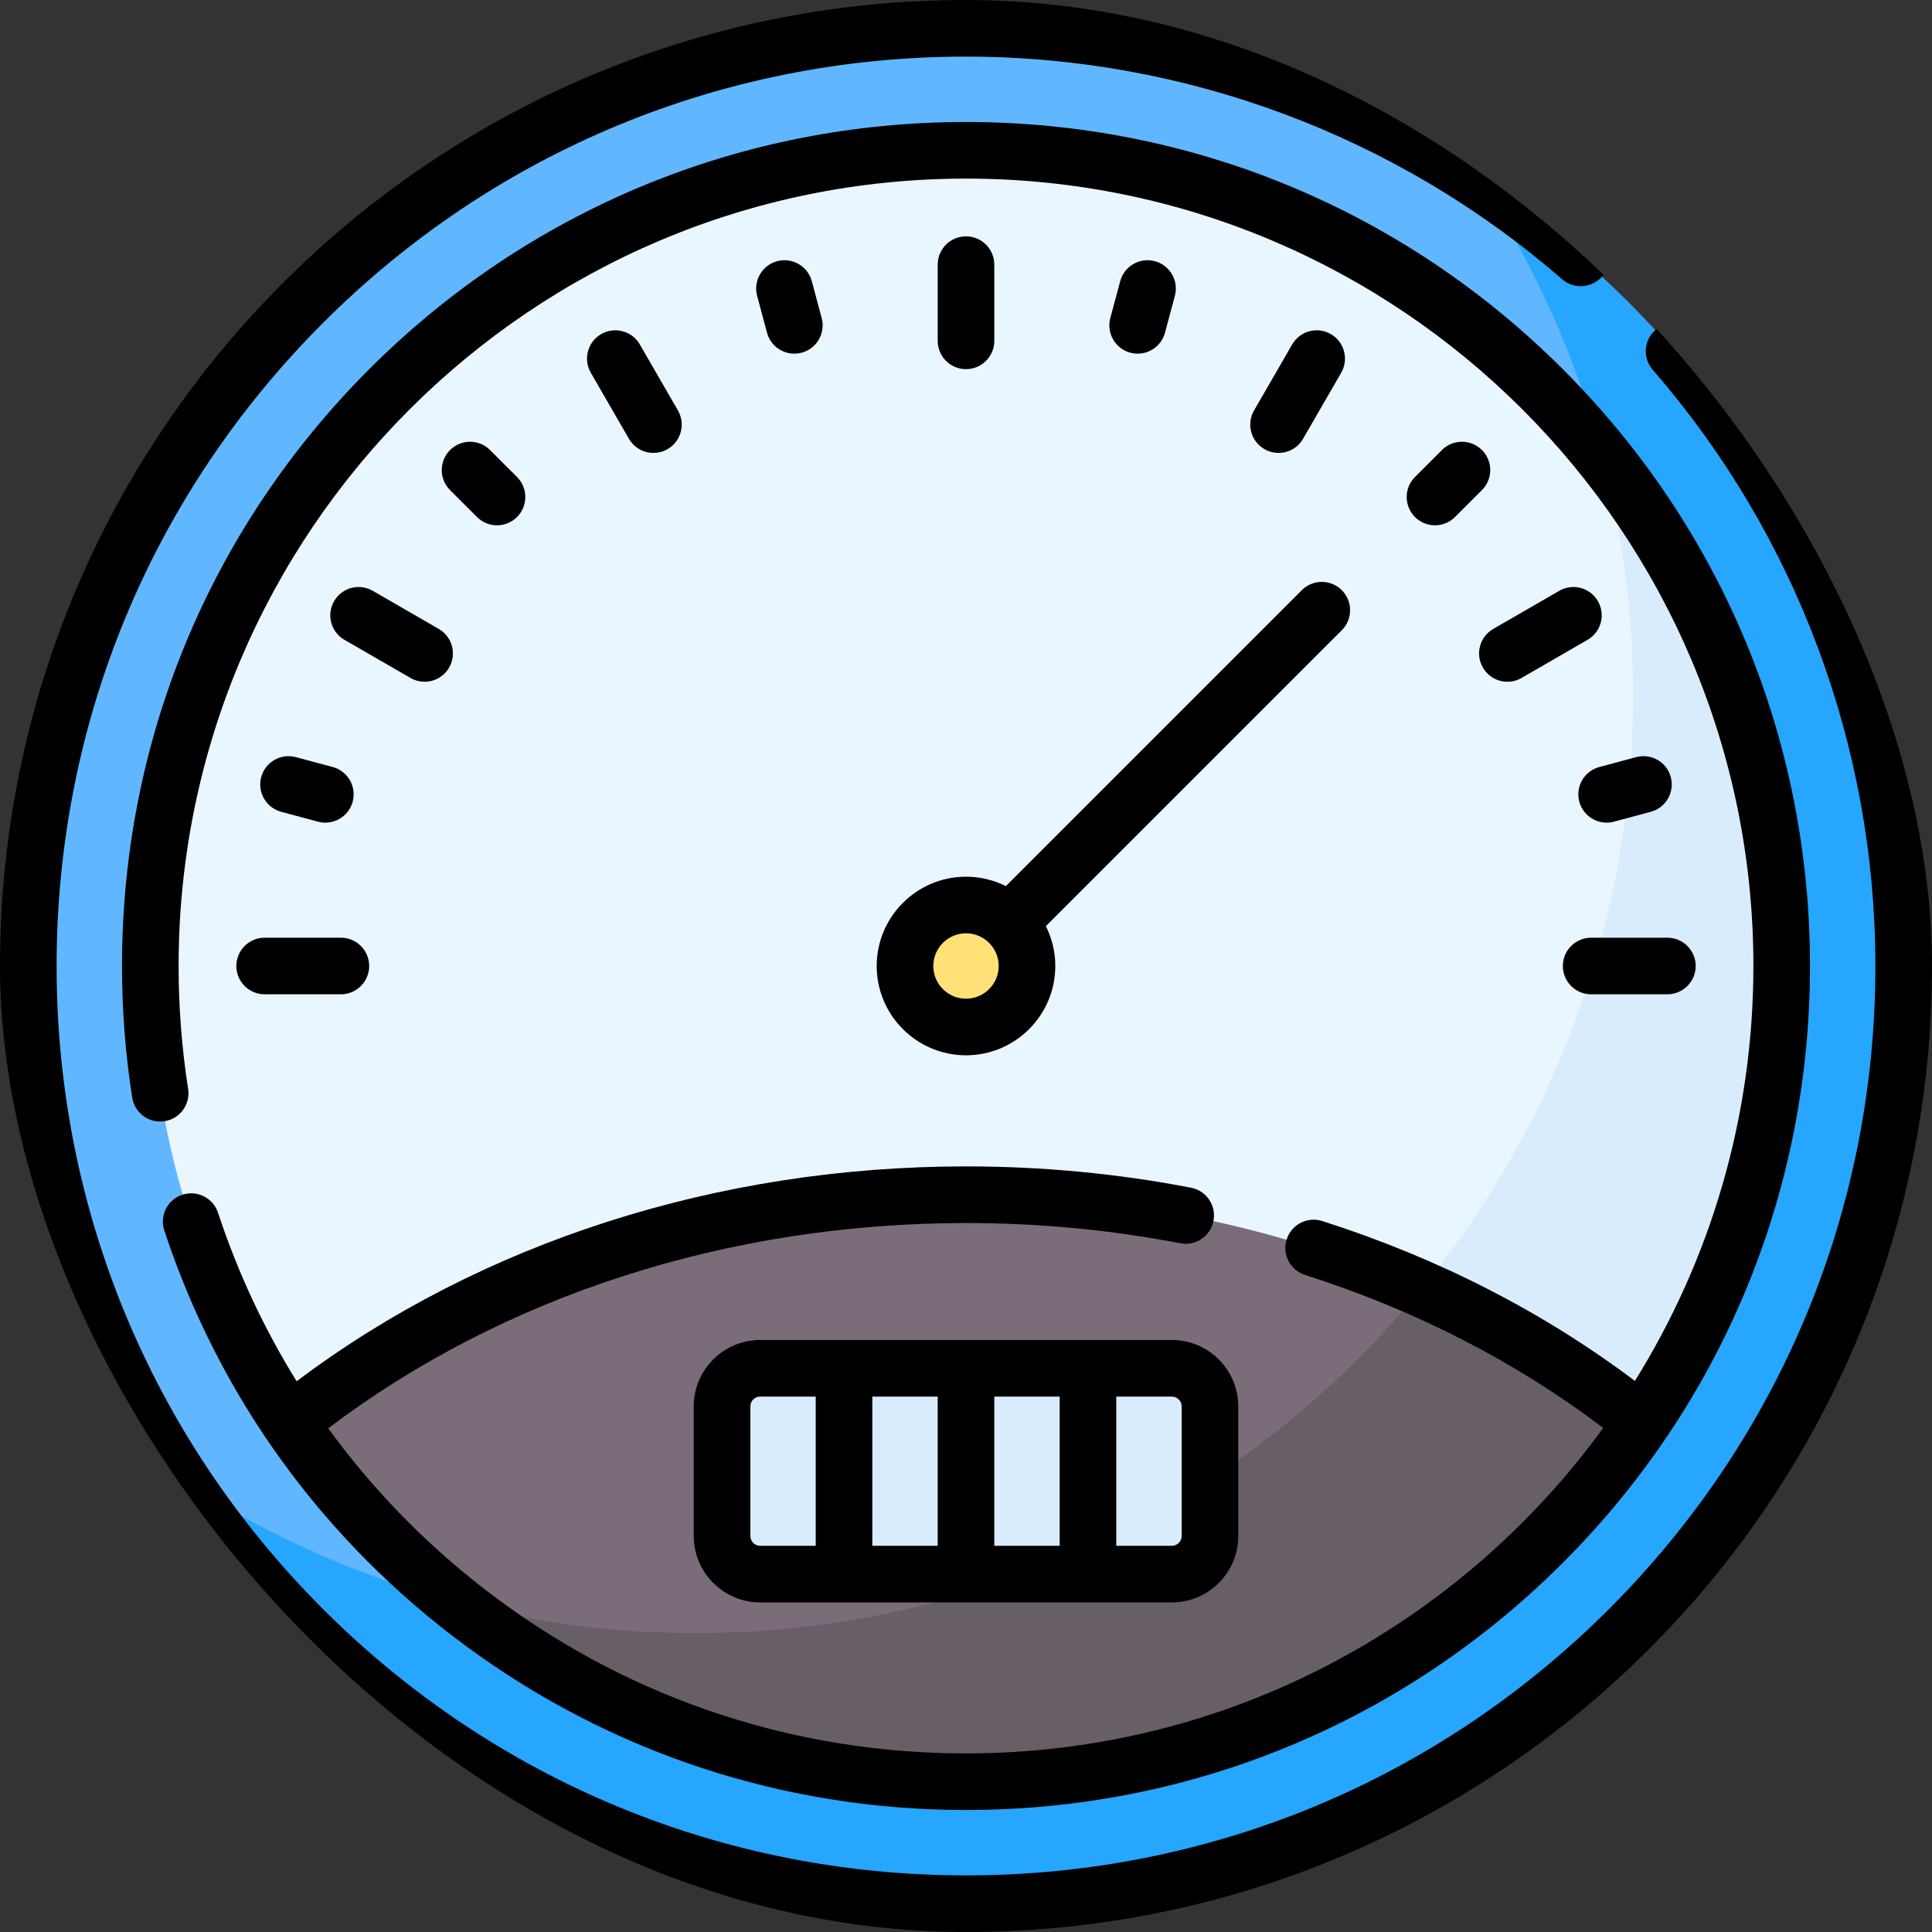
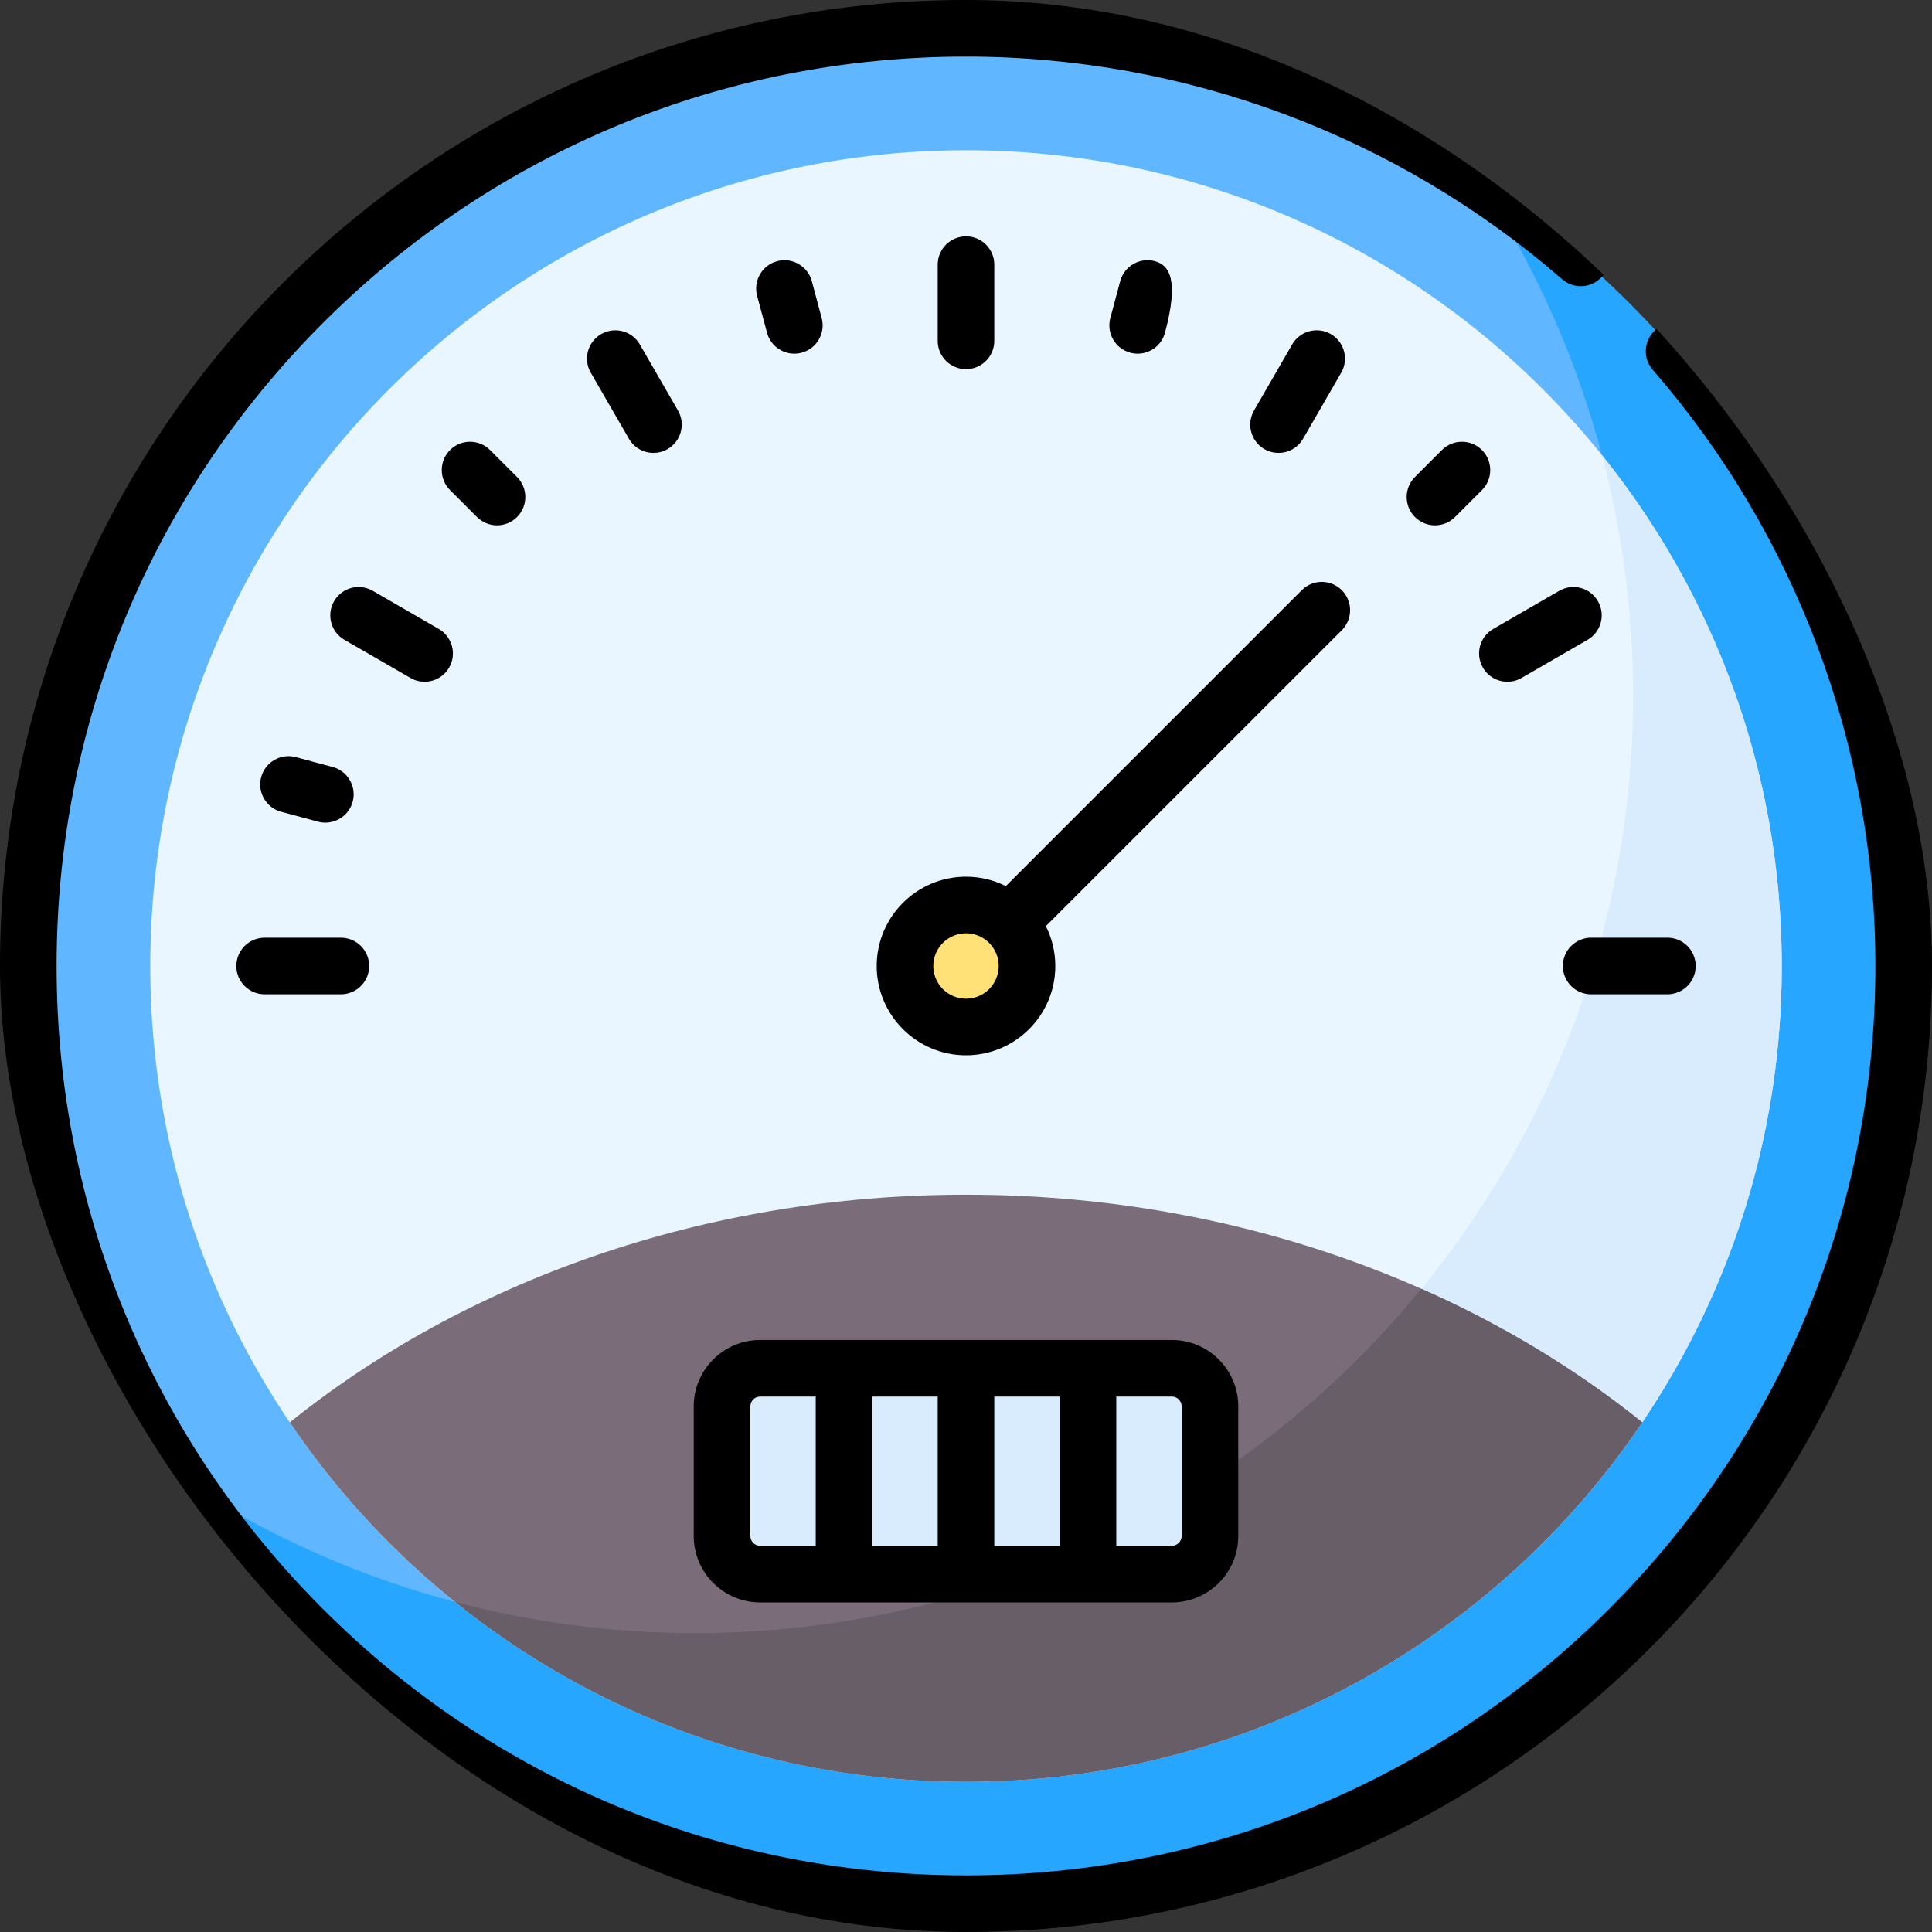
<svg xmlns="http://www.w3.org/2000/svg" width="54" height="54" viewBox="0 0 54 54" fill="none">
  <rect x="0" y="0" width="54" height="54" fill="#333333" stroke="none" />
  <g clip-path="url(#clip0_62_1010)">
    <path d="M27 53.209C41.475 53.209 53.209 41.475 53.209 27C53.209 12.525 41.475 0.791 27 0.791C12.525 0.791 0.791 12.525 0.791 27C0.791 41.475 12.525 53.209 27 53.209Z" fill="#60B7FF" />
    <path d="M41.361 5.075C44.068 9.199 45.645 14.133 45.645 19.436C45.645 33.91 33.91 45.645 19.436 45.645C14.133 45.645 9.199 44.068 5.075 41.361C9.758 48.496 17.828 53.209 27 53.209C41.475 53.209 53.209 41.475 53.209 27C53.209 17.828 48.496 9.757 41.361 5.075Z" fill="#26A6FE" />
    <path d="M27 49.8C39.592 49.8 49.8 39.592 49.8 27C49.8 14.408 39.592 4.2 27 4.2C14.408 4.2 4.2 14.408 4.2 27C4.2 39.592 14.408 49.8 27 49.8Z" fill="#EAF6FF" />
    <path d="M44.777 12.725C45.343 14.867 45.645 17.116 45.645 19.436C45.645 33.91 33.91 45.645 19.436 45.645C17.116 45.645 14.867 45.343 12.725 44.777C16.633 47.918 21.596 49.8 27 49.8C39.592 49.8 49.8 39.592 49.8 27C49.8 21.596 47.919 16.633 44.777 12.725Z" fill="#D8ECFE" />
    <path d="M27 33.392C19.662 33.392 13.002 35.815 8.1 39.756C12.198 45.816 19.134 49.8 27 49.8C34.867 49.8 41.802 45.816 45.9 39.756C40.998 35.815 34.338 33.392 27 33.392Z" fill="#7A6D79" />
    <path d="M39.727 36.023C34.921 41.896 27.616 45.645 19.436 45.645C17.115 45.645 14.864 45.343 12.722 44.776C16.629 47.919 21.595 49.8 27 49.8C34.866 49.8 41.802 45.816 45.9 39.755C44.069 38.284 41.993 37.024 39.727 36.023Z" fill="#685E68" />
    <path d="M27 28.705C27.942 28.705 28.705 27.942 28.705 27C28.705 26.058 27.942 25.295 27 25.295C26.058 25.295 25.295 26.058 25.295 27C25.295 27.942 26.058 28.705 27 28.705Z" fill="#FFE177" />
    <path d="M20.181 39.309V42.932C20.181 43.52 20.659 43.997 21.247 43.997H32.753C33.342 43.997 33.819 43.52 33.819 42.932V39.309C33.819 38.721 33.342 38.244 32.753 38.244H21.247C20.658 38.244 20.181 38.721 20.181 39.309Z" fill="#D8ECFE" />
    <path d="M47.388 9.298C47.102 8.968 46.602 8.933 46.273 9.22C45.943 9.506 45.907 10.006 46.194 10.336C50.208 14.956 52.418 20.874 52.418 27C52.418 33.789 49.774 40.172 44.973 44.973C40.172 49.774 33.789 52.418 27 52.418C20.211 52.418 13.828 49.774 9.027 44.973C4.226 40.172 1.582 33.789 1.582 27C1.582 20.211 4.226 13.828 9.027 9.027C13.828 4.226 20.211 1.582 27 1.582C33.126 1.582 39.044 3.792 43.664 7.806C43.994 8.092 44.493 8.057 44.78 7.727C45.067 7.398 45.032 6.898 44.702 6.612C39.794 2.348 33.507 0 27 0C19.788 0 13.008 2.809 7.908 7.908C2.809 13.008 0 19.788 0 27C0 34.212 2.809 40.992 7.908 46.092C13.008 51.191 19.788 54 27 54C34.212 54 40.992 51.191 46.092 46.092C51.192 40.992 54 34.212 54 27C54 20.493 51.652 14.206 47.388 9.298Z" fill="black" />
    <path d="M24.504 27C24.504 28.376 25.624 29.496 27 29.496C28.376 29.496 29.496 28.376 29.496 27C29.496 26.6 29.401 26.222 29.232 25.886L37.504 17.615C37.813 17.306 37.813 16.805 37.504 16.496C37.195 16.187 36.694 16.187 36.385 16.496L28.114 24.767C27.778 24.599 27.4 24.504 27 24.504C25.624 24.504 24.504 25.624 24.504 27ZM27 26.086C27.504 26.086 27.914 26.496 27.914 27C27.914 27.504 27.504 27.914 27 27.914C26.496 27.914 26.086 27.504 26.086 27C26.086 26.496 26.496 26.086 27 26.086Z" fill="black" />
-     <path d="M5.096 33.393C4.681 33.53 4.455 33.977 4.592 34.392C6.133 39.068 9.054 43.088 13.04 46.019C17.108 49.009 21.936 50.59 27 50.59C33.301 50.59 39.225 48.136 43.681 43.681C48.136 39.225 50.59 33.301 50.59 27C50.59 20.699 48.136 14.775 43.681 10.319C39.225 5.864 33.301 3.41 27 3.41C20.699 3.41 14.775 5.864 10.319 10.319C5.864 14.775 3.41 20.699 3.41 27C3.41 28.237 3.506 29.475 3.696 30.68C3.764 31.111 4.169 31.406 4.6 31.338C5.032 31.27 5.326 30.865 5.258 30.433C5.082 29.31 4.992 28.155 4.992 27C4.992 14.865 14.865 4.992 27 4.992C39.135 4.992 49.008 14.865 49.008 27C49.008 31.253 47.794 35.228 45.696 38.597C43.121 36.66 40.186 35.158 36.957 34.128C36.541 33.995 36.096 34.225 35.963 34.641C35.83 35.057 36.06 35.503 36.476 35.635C39.563 36.62 42.363 38.057 44.811 39.911C40.807 45.419 34.316 49.008 27 49.008C22.275 49.008 17.772 47.534 13.977 44.744C12.115 43.375 10.501 41.75 9.174 39.922C14.063 36.217 20.361 34.184 27 34.184C29.026 34.184 31.041 34.374 32.99 34.75C33.42 34.833 33.834 34.552 33.917 34.123C34 33.694 33.719 33.28 33.29 33.197C31.243 32.802 29.126 32.601 27 32.601C20.05 32.601 13.443 34.729 8.291 38.607C7.382 37.141 6.644 35.564 6.094 33.897C5.957 33.482 5.51 33.257 5.096 33.393Z" fill="black" />
    <path d="M27.791 9.527V7.397C27.791 6.96 27.437 6.606 27 6.606C26.563 6.606 26.209 6.96 26.209 7.397V9.527C26.209 9.964 26.563 10.318 27 10.318C27.437 10.318 27.791 9.964 27.791 9.527Z" fill="black" />
    <path d="M22.201 9.885C22.269 9.885 22.338 9.876 22.407 9.858C22.829 9.745 23.079 9.311 22.966 8.889L22.691 7.86C22.577 7.438 22.143 7.187 21.722 7.3C21.3 7.413 21.049 7.847 21.162 8.269L21.438 9.298C21.533 9.652 21.852 9.885 22.201 9.885Z" fill="black" />
    <path d="M13.332 14.451C13.487 14.605 13.689 14.683 13.892 14.683C14.094 14.683 14.296 14.605 14.451 14.451C14.76 14.142 14.76 13.641 14.451 13.332L13.697 12.579C13.389 12.27 12.888 12.27 12.579 12.579C12.27 12.888 12.27 13.389 12.579 13.698L13.332 14.451Z" fill="black" />
    <path d="M7.3 21.721C7.187 22.143 7.438 22.577 7.86 22.69L8.889 22.966C8.957 22.985 9.026 22.993 9.094 22.993C9.443 22.993 9.763 22.76 9.858 22.407C9.971 21.985 9.72 21.551 9.298 21.438L8.269 21.162C7.848 21.049 7.414 21.299 7.3 21.721Z" fill="black" />
    <path d="M18.264 12.659C18.398 12.659 18.535 12.625 18.659 12.553C19.037 12.335 19.167 11.851 18.949 11.473L17.883 9.627C17.665 9.249 17.181 9.12 16.803 9.338C16.424 9.556 16.295 10.04 16.513 10.418L17.579 12.264C17.725 12.518 17.991 12.659 18.264 12.659Z" fill="black" />
    <path d="M10.418 16.513C10.04 16.295 9.556 16.424 9.338 16.803C9.119 17.181 9.249 17.665 9.627 17.883L11.473 18.949C11.597 19.021 11.733 19.055 11.868 19.055C12.141 19.055 12.407 18.913 12.553 18.659C12.772 18.281 12.642 17.797 12.264 17.579L10.418 16.513Z" fill="black" />
    <path d="M6.606 27C6.606 27.437 6.96 27.791 7.397 27.791H9.527C9.964 27.791 10.319 27.437 10.319 27C10.319 26.563 9.964 26.209 9.527 26.209H7.397C6.96 26.209 6.606 26.563 6.606 27Z" fill="black" />
-     <path d="M31.799 9.885C32.148 9.885 32.467 9.652 32.562 9.298L32.838 8.269C32.951 7.847 32.7 7.413 32.278 7.3C31.856 7.187 31.423 7.438 31.31 7.86L31.034 8.889C30.921 9.311 31.171 9.745 31.593 9.858C31.662 9.876 31.731 9.885 31.799 9.885Z" fill="black" />
+     <path d="M31.799 9.885C32.148 9.885 32.467 9.652 32.562 9.298C32.951 7.847 32.7 7.413 32.278 7.3C31.856 7.187 31.423 7.438 31.31 7.86L31.034 8.889C30.921 9.311 31.171 9.745 31.593 9.858C31.662 9.876 31.731 9.885 31.799 9.885Z" fill="black" />
    <path d="M40.302 12.579L39.549 13.332C39.24 13.641 39.24 14.142 39.549 14.451C39.703 14.605 39.906 14.683 40.108 14.683C40.311 14.683 40.513 14.605 40.668 14.451L41.421 13.698C41.73 13.389 41.73 12.888 41.421 12.579C41.112 12.27 40.611 12.27 40.302 12.579Z" fill="black" />
-     <path d="M45.731 21.162L44.702 21.438C44.28 21.551 44.029 21.985 44.142 22.407C44.237 22.76 44.557 22.993 44.906 22.993C44.974 22.993 45.042 22.985 45.111 22.966L46.14 22.69C46.562 22.577 46.812 22.143 46.699 21.721C46.587 21.299 46.153 21.049 45.731 21.162Z" fill="black" />
    <path d="M35.736 12.659C36.009 12.659 36.275 12.518 36.421 12.264L37.487 10.418C37.705 10.04 37.576 9.556 37.197 9.338C36.819 9.119 36.335 9.249 36.117 9.627L35.051 11.473C34.833 11.851 34.962 12.335 35.341 12.553C35.465 12.625 35.601 12.659 35.736 12.659Z" fill="black" />
    <path d="M43.582 16.513L41.736 17.579C41.358 17.797 41.228 18.281 41.447 18.659C41.593 18.913 41.859 19.055 42.133 19.055C42.267 19.055 42.403 19.021 42.527 18.949L44.373 17.883C44.751 17.665 44.881 17.181 44.662 16.803C44.444 16.424 43.96 16.295 43.582 16.513Z" fill="black" />
    <path d="M43.682 27C43.682 27.437 44.036 27.791 44.473 27.791H46.603C47.04 27.791 47.395 27.437 47.395 27C47.395 26.563 47.04 26.209 46.603 26.209H44.473C44.036 26.209 43.682 26.563 43.682 27Z" fill="black" />
    <path d="M21.247 37.453C20.223 37.453 19.39 38.286 19.39 39.309V42.932C19.39 43.955 20.223 44.788 21.247 44.788H32.753C33.777 44.788 34.61 43.956 34.61 42.932V39.309C34.61 38.286 33.777 37.453 32.753 37.453H21.247ZM27.791 39.035H29.618V43.206H27.791V39.035ZM26.209 43.206H24.382V39.035H26.209V43.206ZM20.973 42.932V39.309C20.973 39.158 21.096 39.035 21.247 39.035H22.8V43.206H21.247C21.096 43.206 20.973 43.083 20.973 42.932ZM33.028 39.309V42.932C33.028 43.083 32.904 43.206 32.753 43.206H31.2V39.035H32.753C32.904 39.035 33.028 39.158 33.028 39.309Z" fill="black" />
  </g>
  <defs>
    <clipPath id="clip0_62_1010">
      <rect width="54" height="54" rx="27" fill="white" />
    </clipPath>
  </defs>
</svg>